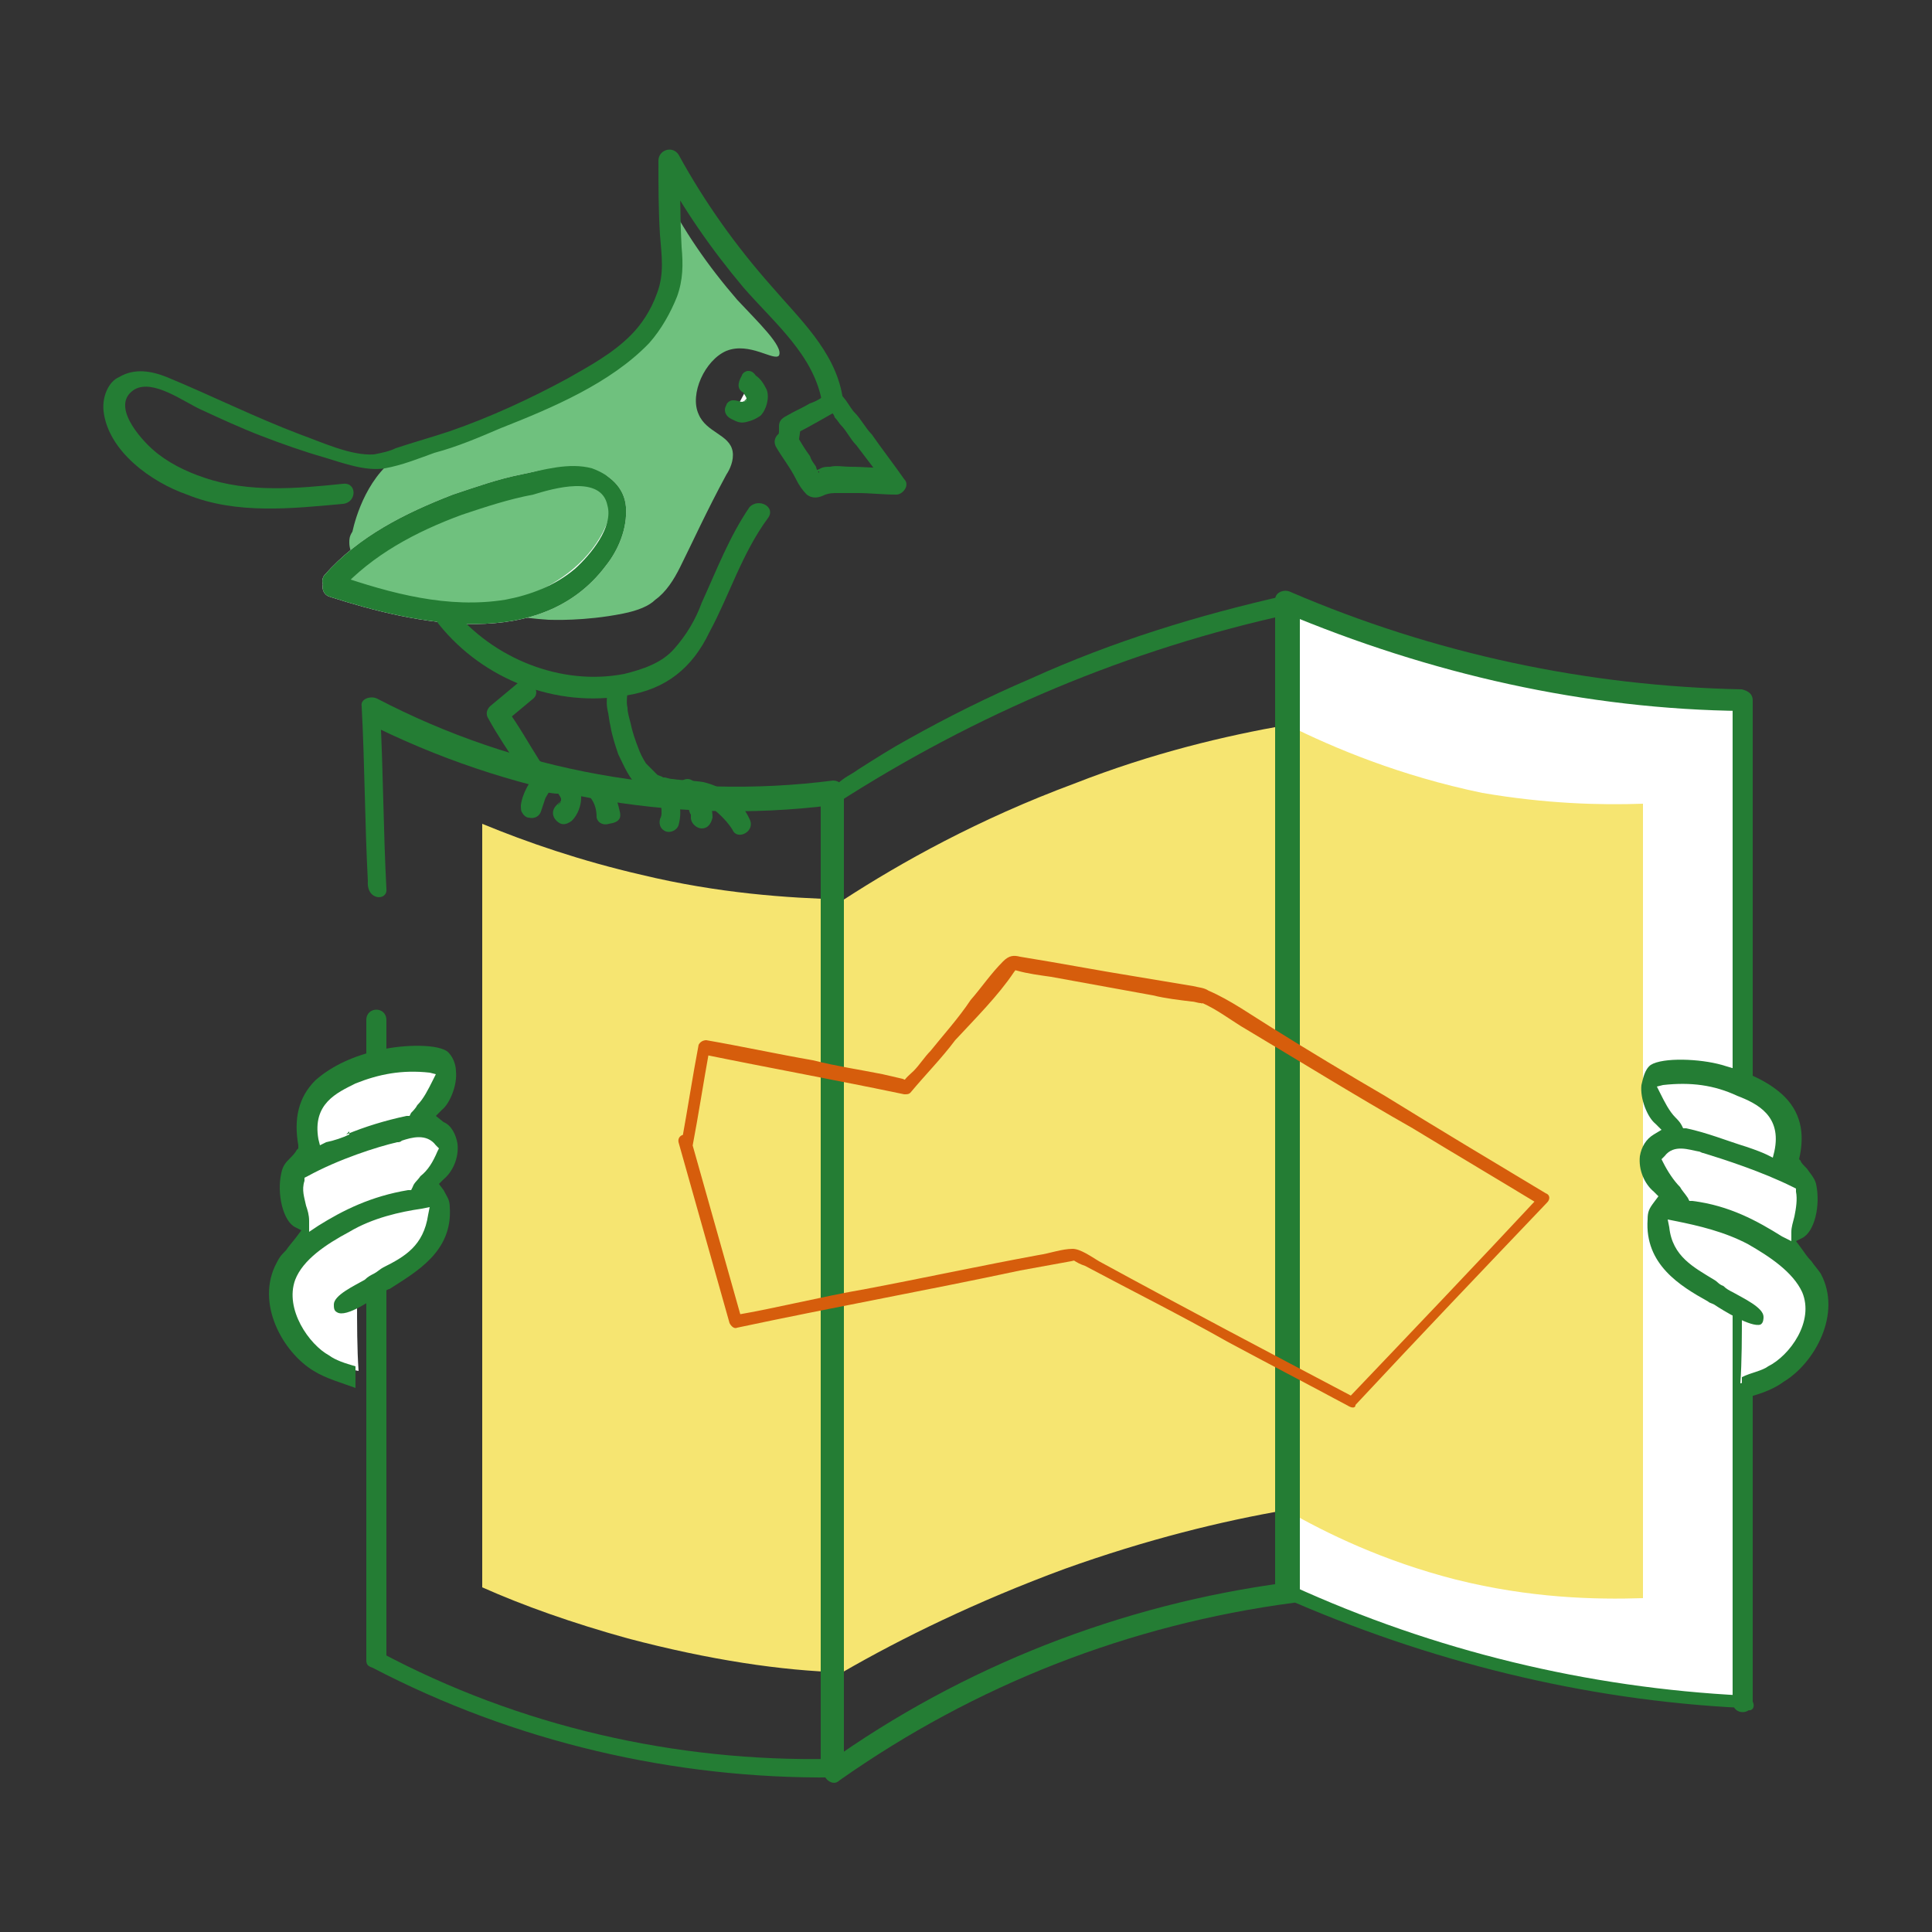
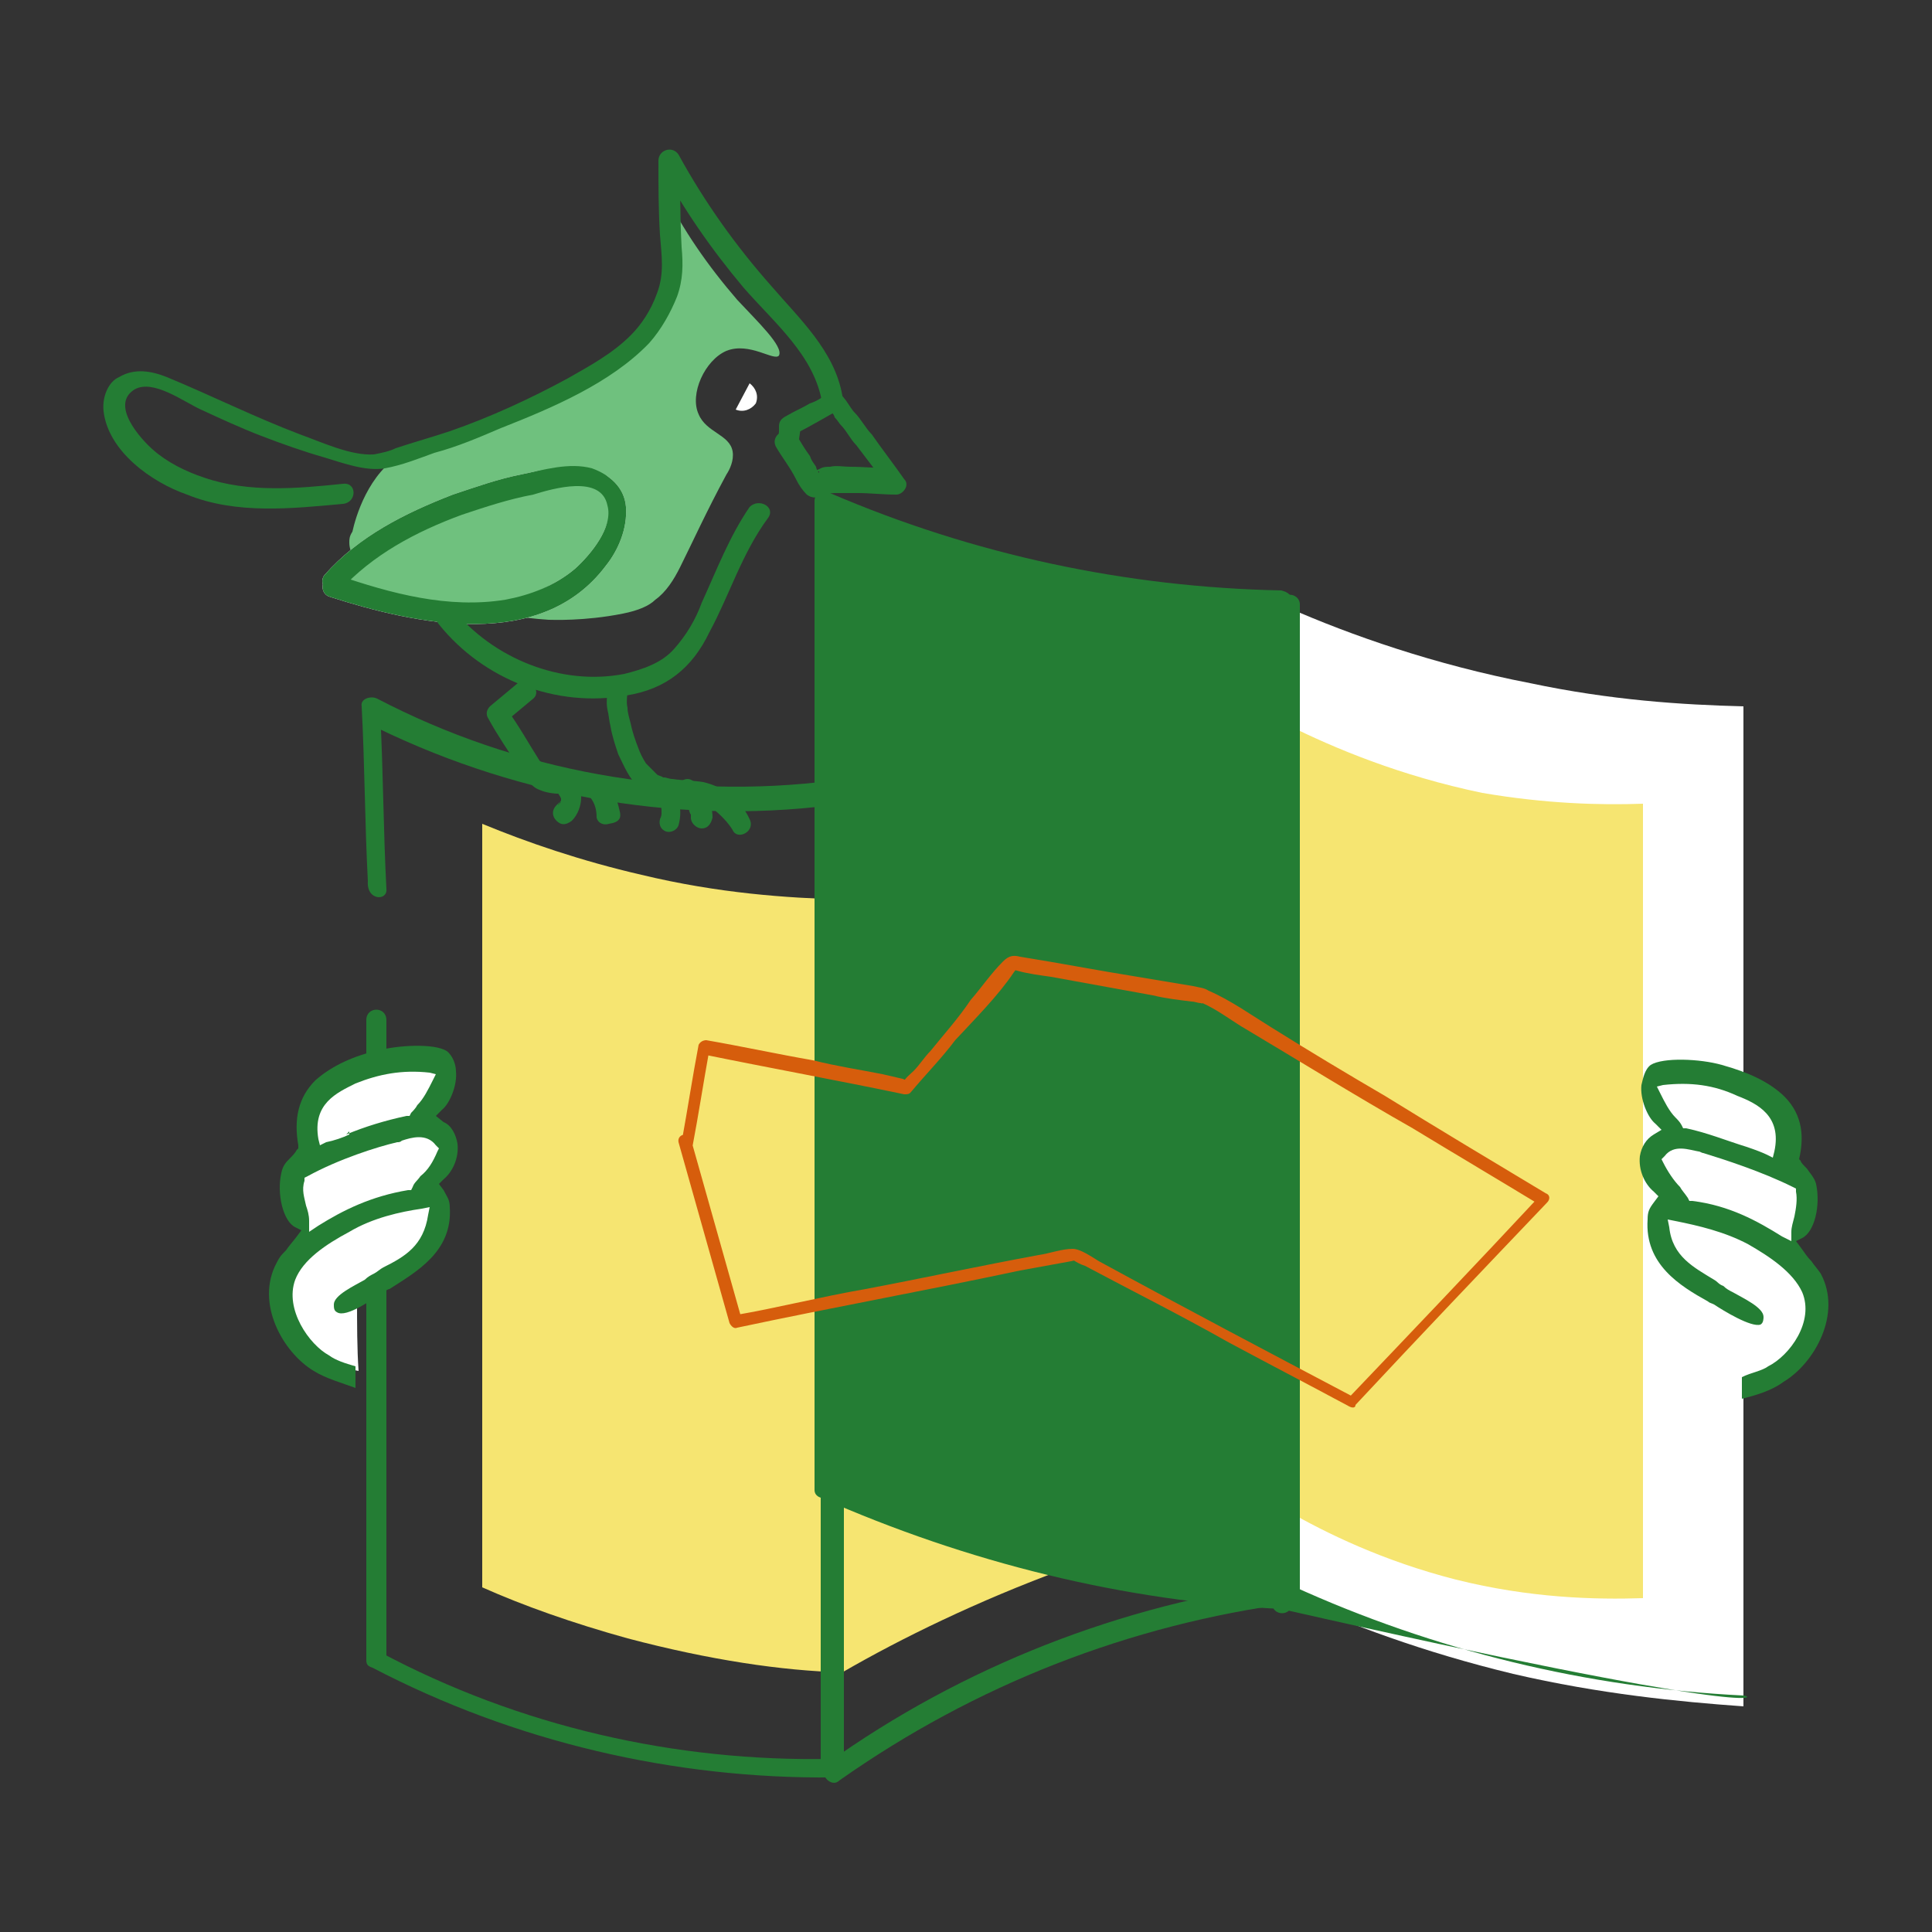
<svg xmlns="http://www.w3.org/2000/svg" version="1.1" id="Calque_1" x="0px" y="0px" viewBox="0 0 125 125" style="enable-background:new 0 0 125 125;" xml:space="preserve">
  <rect x="0" y="0" width="125" height="125" fill="#333333" stroke="none" />
  <style type="text/css"> .st0{fill:#FFFFFF;} .st1{fill:#247D34;} .st2{fill:#6FC17E;} .st3{fill:#F6E571;} .st4{fill-rule:evenodd;clip-rule:evenodd;fill:#FFFFFF;} .st5{fill-rule:evenodd;clip-rule:evenodd;fill:#247D34;} .st6{fill:#D65D0C;} </style>
  <g>
    <path class="st0" d="M48.5,24.8c0.4,0.3,0.6,0.8,0.4,1.3c-0.3,0.4-0.8,0.6-1.3,0.4" />
-     <path class="st1" d="M48.1,25.4c0.1,0,0.1,0.1,0.2,0.1C48.2,25.4,48.1,25.4,48.1,25.4c0.1,0,0.1,0.1,0.2,0.2 C48.3,25.5,48.2,25.4,48.1,25.4c0.1,0.1,0.2,0.2,0.2,0.3C48.3,25.5,48.2,25.5,48.1,25.4c0.1,0.2,0.2,0.3,0.2,0.4c0-0.1,0-0.1,0-0.2 c0,0.1,0,0.2,0,0.3c0-0.1,0-0.1,0-0.2c0,0.1,0,0.2-0.1,0.3c0-0.1,0.1-0.1,0.1-0.2c0,0.1-0.1,0.2-0.1,0.2c0-0.1,0.1-0.1,0.1-0.2 c-0.1,0.1-0.1,0.1-0.2,0.2c0.1,0,0.1-0.1,0.2-0.1c-0.1,0.1-0.2,0.1-0.2,0.1c0.1,0,0.1-0.1,0.2-0.1c-0.1,0-0.2,0.1-0.3,0.1 c0.1,0,0.1,0,0.2,0c-0.1,0-0.2,0-0.3,0c0.1,0,0.1,0,0.2,0c-0.1,0-0.2,0-0.3-0.1c0.1,0,0.1,0.1,0.2,0.1h-0.1 c-0.2-0.1-0.4-0.1-0.5-0.1c-0.2,0-0.4,0.2-0.4,0.3c-0.2,0.3-0.1,0.7,0.3,0.9s0.6,0.3,1,0.2c0.4-0.1,0.6-0.2,0.9-0.4 c0.4-0.4,0.6-1.2,0.4-1.7c-0.2-0.4-0.4-0.7-0.7-0.9C48.7,24,48.5,24,48.4,24c-0.2,0-0.4,0.2-0.4,0.3C47.7,24.8,47.7,25.2,48.1,25.4 z" />
    <path class="st0" d="M112.8,110.4c-4.2-0.3-9.3-0.8-14.9-2.1c-5.8-1.4-10.6-3.2-14.6-5c0-21.3,0-42.6,0-64 c4.1,1.8,9.5,3.7,15.7,4.9c5.2,1.1,9.8,1.4,13.8,1.5C112.8,67.2,112.8,88.8,112.8,110.4z" />
    <path class="st2" d="M22.6,35.1c0-0.2,0-0.4,0.2-0.7c0.2-0.9,1-3.8,3.3-5.1c0.8-0.4,0.8-0.2,2.6-0.8c1.3-0.4,2.2-0.9,2.9-1.3 c0.4-0.2,1-0.4,1.7-0.7c0.6-0.3,1.3-0.6,2.1-1c5-2.4,6.1-3.9,6.3-4.4c0.4-0.7,1-1.4,1.3-3.1v-0.4c-0.1-1.8-0.2-3.5-0.1-5.3 c1.3,2.6,2.9,4.9,4.8,7.1c1.3,1.4,3,3,2.7,3.6c-0.3,0.4-1.9-0.9-3.4-0.3c-1.4,0.6-2.4,2.8-1.8,4.1c0.5,1.2,2,1.3,2.2,2.4 c0.1,0.6-0.2,1.2-0.4,1.5c-1.3,2.4-2.2,4.4-3,6c-0.4,0.8-0.9,1.6-1.6,2.1c-0.4,0.4-1.1,0.7-2.1,0.9c-2.5,0.5-4.6,0.4-4.8,0.4 C32.2,39.9,22.6,38.3,22.6,35.1z" />
    <path class="st3" d="M83.3,46.9c-4,0.7-8.7,1.8-13.8,3.8c-6.2,2.3-11.2,5.1-14.9,7.5c-3.7-0.1-8.1-0.4-13.1-1.6 c-3.9-0.9-7.4-2.1-10.3-3.3c0,16.4,0,33,0,49.4c2.7,1.2,5.8,2.3,9.4,3.3c5.3,1.4,10,2.1,13.9,2.2c3.8-2.2,8.7-4.6,14.4-6.7 c5.3-1.9,10.2-3.1,14.3-3.8c2.6,1.5,6.3,3.3,11,4.5c4.8,1.2,9,1.3,12.1,1.2c0-17.2,0-34.2,0-51.4c-2.8,0.1-6.3,0-10.4-0.7 C90.6,50.2,86.3,48.4,83.3,46.9z" />
    <path class="st1" d="M25,57.5c-0.2-3.8-0.2-7.5-0.4-11.3c-0.4,0.2-0.7,0.4-1,0.5c9.3,4.7,19.8,6.7,30.2,5.4 c-0.2-0.2-0.4-0.4-0.7-0.7c0,16.3,0,32.8,0,49.1c0,4.6,0,9.3,0,14c0.2-0.2,0.4-0.4,0.7-0.7c-10.1,0.2-20.2-2.1-29.2-6.9 c0.1,0.2,0.2,0.4,0.4,0.5c0-13.8,0-27.6,0-41.4c0-0.9-1.3-0.9-1.3,0c0,13.8,0,27.6,0,41.4c0,0.3,0.1,0.4,0.4,0.5 c9.2,4.8,19.5,7.2,29.8,7.1c0.4,0,0.7-0.3,0.7-0.7c0-16.3,0-32.8,0-49.1c0-4.6,0-9.3,0-14c0-0.4-0.3-0.7-0.7-0.7 c-10.1,1.3-20.5-0.6-29.5-5.3c-0.4-0.2-1.1,0-1,0.5c0.2,3.8,0.2,7.5,0.4,11.3C23.7,58.3,25.1,58.3,25,57.5z" />
-     <path class="st1" d="M112.8,109.7c-10.1-0.5-20-2.9-29.2-7.1c0.1,0.2,0.2,0.4,0.4,0.5c0-16.6,0-33.1,0-49.8c0-4.7,0-9.5,0-14.2 c-0.4,0.2-0.7,0.4-1,0.5c9.5,4,19.6,6.3,29.8,6.4c-0.2-0.2-0.4-0.4-0.7-0.7c0,16.8,0,33.7,0,50.5c0,4.7,0,9.6,0,14.3 c0,0.9,1.3,0.9,1.3,0c0-16.8,0-33.7,0-50.5c0-4.7,0-9.6,0-14.3c0-0.4-0.3-0.6-0.7-0.7c-10-0.2-19.9-2.3-29.2-6.3 c-0.4-0.2-1,0-1,0.5c0,16.6,0,33.1,0,49.8c0,4.7,0,9.5,0,14.2c0,0.2,0.1,0.4,0.4,0.5c9.5,4.2,19.6,6.7,29.8,7.2 C113.7,111.1,113.7,109.8,112.8,109.7z" />
+     <path class="st1" d="M112.8,109.7c-10.1-0.5-20-2.9-29.2-7.1c0.1,0.2,0.2,0.4,0.4,0.5c0-16.6,0-33.1,0-49.8c0-4.7,0-9.5,0-14.2 c-0.4,0.2-0.7,0.4-1,0.5c-0.2-0.2-0.4-0.4-0.7-0.7c0,16.8,0,33.7,0,50.5c0,4.7,0,9.6,0,14.3 c0,0.9,1.3,0.9,1.3,0c0-16.8,0-33.7,0-50.5c0-4.7,0-9.6,0-14.3c0-0.4-0.3-0.6-0.7-0.7c-10-0.2-19.9-2.3-29.2-6.3 c-0.4-0.2-1,0-1,0.5c0,16.6,0,33.1,0,49.8c0,4.7,0,9.5,0,14.2c0,0.2,0.1,0.4,0.4,0.5c9.5,4.2,19.6,6.7,29.8,7.2 C113.7,111.1,113.7,109.8,112.8,109.7z" />
    <path class="st1" d="M83.2,102.4c-10.6,1.4-20.9,5.4-29.7,11.7c0.4,0.2,0.7,0.4,1,0.5c0-16.3,0-32.8,0-49.1c0-4.6,0-9.3,0-14 c-0.1,0.2-0.2,0.4-0.4,0.5C63.1,46.2,73,42,83.6,39.7c-0.3-0.2-0.5-0.4-0.8-0.6c0,16.5,0,33.1,0,49.7c0,4.7,0,9.5,0,14.2 c0,0.9,1.3,0.9,1.3,0c0-16.5,0-33.1,0-49.7c0-4.7,0-9.5,0-14.2c0-0.4-0.4-0.7-0.8-0.6c-5.8,1.3-11.3,3-16.6,5.4 c-2.8,1.2-5.4,2.5-7.9,3.9c-1.1,0.6-2.2,1.3-3.3,2c-0.4,0.3-0.9,0.5-1.3,0.9c-0.7,0.4-0.8,0.5-0.9,1.3c-0.2,6.7,0,13.3,0,20 s0,13.3,0,20c0,7.6,0,15.1,0,22.7c0,0.4,0.6,0.9,1,0.5c8.8-6.2,18.8-10.1,29.4-11.5C84.4,103.6,84,102.3,83.2,102.4z" />
    <path class="st4" d="M23.1,84c0.9-0.4,2.5-1.1,3.7-2.6c1.2-1.4,2-3.6,1.4-4.1c-0.5-0.4-2.4,0.5-2.3,0.5c0.6-0.3,1.5-0.7,2.1-1.7 c0.4-0.4,1-1.3,0.7-2.2c0-0.1-0.2-0.8-0.7-1c-0.4-0.2-0.9,0.2-1,0c-0.1-0.2,0.4-0.6,0.8-1.3c0.1-0.2,1-1.7,0.6-2.3 c-0.4-0.6-1.8-0.3-3.9,0.2c-2,0.4-2.9,0.6-3.6,1.2c-0.5,0.4-0.3,0.5-1.4,4.2c-0.5,1.6-0.9,2.6-0.4,3.5c0.2,0.4,0.5,0.5,0.6,0.9 c0.4,1.1-0.7,2-1.2,2.9c-0.9,1.8,0.7,3.9,1,4.2c1.3,1.9,3.2,2.2,3.7,2.3C23.1,87.3,23.1,85.6,23.1,84z" />
    <path class="st5" d="M19.1,82.8c0.5-1.3,2-2.3,3.5-3.1c1.5-0.9,3.3-1.3,4.7-1.5l0.5-0.1l-0.1,0.5c-0.3,2-1.5,2.7-2.9,3.4 c-0.2,0.1-0.4,0.3-0.6,0.4s-0.4,0.2-0.6,0.4c-0.7,0.4-2,1-2,1.6c0,0.2,0,0.4,0.2,0.5c0.6,0.4,2.4-0.9,3-1.3 c0.2-0.1,0.3-0.2,0.4-0.2c1.7-1.1,4.1-2.4,3.9-5.3c0-0.5-0.2-0.7-0.4-1.1l-0.3-0.4l0.3-0.3c0.6-0.5,1-1.4,0.9-2.3 c-0.1-0.6-0.4-1.2-0.9-1.4l-0.5-0.4l0.4-0.4c0.5-0.4,1-1.6,0.9-2.5c0-0.4-0.2-1-0.6-1.3c-0.8-0.5-3.1-0.4-4.6,0 c-1.7,0.4-3,1.1-3.9,1.9c-1.1,1.1-1.4,2.5-1.1,4.2v0.2l-0.1,0.1c-0.1,0.2-0.3,0.4-0.4,0.5c-0.3,0.3-0.5,0.5-0.6,1 c-0.3,1.3,0.1,3.1,0.9,3.5l0.4,0.2l-0.3,0.4c-0.3,0.4-0.5,0.6-0.7,0.9c-0.3,0.3-0.4,0.4-0.6,0.8c-1.4,2.6,0.4,5.8,2.4,7 c0.8,0.5,1.9,0.8,2.7,1.1v-1.4c-0.7-0.2-1.3-0.4-1.7-0.7C20,87,18.4,84.7,19.1,82.8z M22.6,73.2v0.2c-0.4,0.2-1,0.4-1.5,0.5 l-0.4,0.2l-0.1-0.4c-0.4-2.3,1.2-3,2.4-3.6c1.5-0.6,3-0.9,4.8-0.7l0.4,0.1l-0.2,0.4c-0.3,0.6-0.6,1.2-1,1.6 c-0.1,0.2-0.3,0.4-0.4,0.5l-0.1,0.2h-0.2c-1.4,0.3-2.7,0.7-3.9,1.2L22.6,73.2z M20,79.7V79c0-0.4-0.1-0.7-0.2-1 c-0.1-0.5-0.3-1-0.1-1.6v-0.2l0.2-0.1c2-1.1,4.5-1.9,5.8-2.2c0.1,0,0.2,0,0.3-0.1c0.6-0.2,1.6-0.5,2.2,0.3l0.2,0.2l-0.1,0.2 c-0.3,0.7-0.6,1.2-1.1,1.6c-0.2,0.3-0.4,0.4-0.5,0.7L26.6,77h-0.2c-2.4,0.4-4.2,1.3-5.8,2.3L20,79.7z" />
    <path class="st4" d="M112.7,84.8c-0.9-0.4-2.5-1.1-3.7-2.6c-1.2-1.4-2-3.6-1.4-4.1c0.5-0.4,2.4,0.5,2.3,0.5 c-0.6-0.3-1.5-0.7-2.1-1.7c-0.4-0.4-1-1.3-0.7-2.2c0-0.1,0.2-0.8,0.7-1c0.4-0.2,0.9,0.2,1,0c0.1-0.2-0.4-0.6-0.8-1.3 c-0.1-0.2-1-1.7-0.6-2.3c0.4-0.6,1.8-0.3,3.9,0.2c2,0.4,2.9,0.6,3.6,1.2c0.5,0.4,0.3,0.5,1.4,4.2c0.5,1.6,0.9,2.6,0.4,3.5 c-0.2,0.4-0.5,0.5-0.6,0.9c-0.4,1.1,0.7,2,1.2,2.9c0.9,1.8-0.7,3.9-1,4.2c-1.3,1.9-3.2,2.2-3.7,2.3 C112.7,88.1,112.7,86.4,112.7,84.8z" />
    <path class="st5" d="M114.4,88.4c-0.4,0.3-1.1,0.4-1.7,0.7v1.4c0.8-0.2,1.9-0.5,2.7-1.1c2-1.2,3.8-4.4,2.4-7 c-0.2-0.3-0.4-0.5-0.6-0.8c-0.3-0.3-0.4-0.5-0.7-0.9l-0.3-0.4l0.4-0.2c0.8-0.4,1.2-2.1,0.9-3.5c-0.1-0.4-0.4-0.7-0.6-1 c-0.2-0.2-0.4-0.4-0.4-0.5l-0.1-0.1V75c0.4-1.7,0.1-3.1-1.1-4.2c-0.9-0.8-2.1-1.4-3.9-1.9c-1.4-0.4-3.8-0.5-4.6,0 c-0.4,0.3-0.5,0.9-0.6,1.3c-0.1,0.9,0.4,2.1,0.9,2.5l0.4,0.4l-0.5,0.3c-0.5,0.3-0.8,0.8-0.9,1.4c-0.1,0.9,0.3,1.8,0.9,2.3l0.3,0.3 l-0.3,0.4c-0.3,0.4-0.4,0.6-0.4,1.1c-0.2,2.9,2.1,4.3,3.9,5.3c0.1,0.1,0.2,0.1,0.4,0.2c0.6,0.4,2.4,1.5,3,1.3 c0.2-0.1,0.2-0.4,0.2-0.5c0-0.6-1.3-1.2-2-1.6c-0.2-0.1-0.4-0.2-0.6-0.4c-0.3-0.1-0.4-0.3-0.6-0.4c-1.3-0.8-2.7-1.5-2.9-3.4 l-0.1-0.5l0.5,0.1c1.5,0.3,3.2,0.7,4.7,1.5c1.4,0.8,2.9,1.8,3.5,3.1C117.4,85.5,115.8,87.7,114.4,88.4z M113,74.2 c-1.3-0.4-2.5-0.9-3.9-1.2h-0.2l-0.1-0.2c-0.1-0.2-0.3-0.4-0.4-0.5c-0.4-0.4-0.7-1-1-1.6l-0.2-0.4l0.4-0.1c1.8-0.2,3.3,0,4.8,0.7 c1.3,0.5,2.9,1.3,2.4,3.6l-0.1,0.4l-0.4-0.2C114.1,74.6,113.6,74.4,113,74.2l0.1-0.2L113,74.2z M115.3,80c-1.6-1-3.4-2-5.8-2.3 h-0.2l-0.1-0.2c-0.2-0.3-0.4-0.5-0.5-0.7c-0.4-0.4-0.8-1-1.1-1.6l-0.1-0.2l0.2-0.2c0.6-0.8,1.6-0.4,2.2-0.3c0.1,0,0.2,0.1,0.3,0.1 c1.3,0.4,3.8,1.2,5.8,2.2l0.2,0.1v0.2c0.1,0.5,0,1.1-0.1,1.6c-0.1,0.4-0.2,0.7-0.2,1v0.6L115.3,80z" />
-     <path class="st0" d="M21.5,37.9c2.3,0.7,4.6,1.4,7.1,1.7s4.8,0,7-0.9c2.1-1,3.8-2.8,4.3-4.9c0.1-0.4,0.1-0.7,0-1.2 c-0.2-0.9-1.2-1.5-2.1-1.7c-0.9-0.2-1.9,0.1-2.8,0.3C30,32.5,24.7,34.1,21.5,37.9" />
    <path class="st0" d="M21.3,38.6c5.6,1.8,13.7,3.6,17.9-2c0.8-1,1.4-2.4,1.3-3.8c-0.1-1.3-1.1-2.1-2.2-2.5c-1.5-0.4-3.1,0.1-4.6,0.4 s-2.9,0.8-4.4,1.3c-3.1,1.2-6.1,2.7-8.3,5.2c-0.5,0.6,0.4,1.6,1,1c2.1-2.3,4.9-3.8,7.9-4.9c1.5-0.5,3-1,4.6-1.3 c1.3-0.4,4.4-1.3,4.8,0.7c0.4,1.4-1.1,3.2-2.1,4.1c-1.3,1.1-2.9,1.7-4.5,2c-3.7,0.6-7.4-0.4-10.9-1.6C20.9,37,20.5,38.3,21.3,38.6z " />
    <path class="st1" d="M28.4,40.4c2.9,3.6,7.6,5.4,12.1,4.6c2.6-0.4,4.3-1.8,5.4-4.1c1.3-2.4,2.1-5.1,3.8-7.4 c0.5-0.7-0.6-1.3-1.2-0.7c-1.3,1.9-2.1,4-3.1,6.2c-0.4,1.1-1,2.1-1.8,3c-0.8,0.9-2,1.3-3.2,1.6c-4.1,0.8-8.5-1-11.1-4.2 C28.8,38.7,27.8,39.7,28.4,40.4z" />
    <path class="st1" d="M50.2,28.9c0.4,0.7,0.9,1.3,1.3,2.1c0.2,0.4,0.4,0.7,0.7,1c0.4,0.3,0.8,0.2,1.2,0c0.3-0.1,0.5-0.1,0.8-0.1 c0.4,0,0.8,0,1.3,0c0.8,0,1.6,0.1,2.5,0.1c0.4,0,0.9-0.6,0.5-1c-0.7-1-1.4-1.9-2.1-2.9c-0.4-0.4-0.7-1-1.1-1.4s-0.7-1.3-1.3-1.3 c-0.3,0-0.5,0.2-0.8,0.3c-0.3,0.2-0.5,0.3-0.8,0.4c-0.5,0.3-1,0.5-1.5,0.8c-0.4,0.2-0.5,0.4-0.5,0.7c0,0.1,0,0.2,0,0.3 c0,0.2-0.1,0.4-0.1,0.6c0,0.4,0.4,0.7,0.7,0.7s0.6-0.3,0.7-0.7c0-0.3,0.1-0.6,0.1-0.9c-0.1,0.2-0.2,0.4-0.4,0.5 c1-0.5,2-1.1,2.9-1.6c-0.1,0-0.3,0.1-0.4,0.1H54c-0.1,0-0.3-0.1-0.4-0.1c0.2,0.1,0.4,0.4,0.4,0.5c0.2,0.2,0.3,0.4,0.4,0.5 c0.4,0.4,0.6,0.9,1,1.3c0.6,0.8,1.3,1.7,1.9,2.5c0.2-0.4,0.4-0.7,0.5-1c-0.9,0-1.9-0.1-2.8-0.1c-0.4,0-0.9-0.1-1.3,0 c-0.2,0-0.4,0-0.6,0.1c-0.2,0.1-0.4,0.2-0.5,0.2c0.1,0,0.3,0,0.4,0c0.1,0.1,0.1,0.1,0,0L53,30.6c-0.1-0.1-0.2-0.3-0.2-0.4 c-0.2-0.3-0.3-0.4-0.4-0.7c-0.3-0.4-0.6-0.9-0.9-1.4C51,27.5,49.8,28.1,50.2,28.9z" />
    <path class="st1" d="M54.5,25.6c-0.5-2.9-2.8-5-4.6-7.1c-2.3-2.6-4.3-5.4-6-8.5c-0.4-0.6-1.3-0.3-1.3,0.4c0,1.6,0,3.2,0.1,4.8 c0.1,1.3,0.3,2.5-0.2,3.8c-0.4,1.1-1,2-1.7,2.7c-1.2,1.2-2.7,2-4.1,2.8c-2.4,1.3-5,2.5-7.6,3.4c-1.2,0.4-2.3,0.7-3.5,1.1 c-0.4,0.2-0.9,0.3-1.4,0.4c-1.5,0.1-3.4-0.8-4.8-1.3c-2.9-1.1-5.7-2.5-8.6-3.7c-1-0.4-2.1-0.6-3.1,0c-0.7,0.3-1.1,1.3-1,2.2 c0.3,2.6,3.1,4.6,5.4,5.4c3.2,1.3,6.8,0.9,10.1,0.6c0.9-0.1,0.9-1.4,0-1.3c-2.9,0.3-6.1,0.6-9-0.4c-1.2-0.4-2.4-1-3.3-1.8 c-0.8-0.7-2.8-2.9-1.2-3.9c1.2-0.7,3.2,0.8,4.3,1.3c1.3,0.6,2.6,1.2,3.9,1.7s2.7,1,4.1,1.4c1.3,0.4,2.7,0.9,3.9,0.7 c1.1-0.2,2.1-0.6,3.2-1c1.5-0.4,2.9-1,4.3-1.6c3.3-1.3,7.1-2.9,9.6-5.5c0.8-0.9,1.4-2,1.8-3c0.4-1.1,0.4-2.1,0.3-3.2 C44,14.1,44,12.1,44,10.3c-0.4,0.1-0.8,0.3-1.3,0.4c1.5,2.8,3.3,5.4,5.4,7.9c2,2.3,4.6,4.4,5.1,7.5C53.5,26.8,54.7,26.4,54.5,25.6z " />
    <path class="st1" d="M40.1,52.5c-0.2-0.8-0.4-1.8-1.3-2.2c-0.9-0.5-2.1-0.3-2.9-0.4c-0.1,0-0.2,0-0.2,0s-0.3-0.1-0.2,0 c0.1,0-0.1-0.1-0.1-0.1c-0.1-0.1,0.1,0.1,0,0l-0.1-0.1c-0.1-0.1,0,0-0.1-0.1c-0.1-0.2-0.2-0.3-0.3-0.4c-0.7-1.1-1.3-2.2-2.1-3.3 c0,0.3-0.1,0.5-0.1,0.8c0.6-0.5,1.2-1,1.8-1.5c0.6-0.5-0.3-1.5-1-1c-0.6,0.5-1.2,1-1.8,1.5c-0.2,0.2-0.3,0.5-0.1,0.8 c0.6,1.1,1.3,2.1,2,3.2c0.4,0.5,0.7,1.2,1.3,1.4c0.9,0.4,1.9,0.2,2.8,0.3c0.2,0,0.3,0.1,0.4,0.1c0.1,0.1-0.1-0.1,0,0 c0,0,0.2,0.2,0.1,0.1c0.3,0.4,0.4,0.8,0.4,1.3c0.1,0.4,0.5,0.5,0.8,0.4C40.1,53.2,40.2,52.9,40.1,52.5z" />
    <path class="st1" d="M36.1,51.3L36.1,51.3c0,0,0.1,0.1,0.2,0.2C36.2,51.3,36.1,51.3,36.1,51.3c0.1,0.1,0.1,0.2,0.2,0.3 C36.2,51.4,36.2,51.4,36.1,51.3c0.1,0.2,0.2,0.3,0.2,0.4c0-0.1,0-0.1,0-0.2c0,0.1,0,0.2,0,0.4c0-0.1,0-0.1,0-0.2 c0,0.1,0,0.2-0.1,0.3c0-0.1,0.1-0.1,0.1-0.2c-0.1,0.1-0.1,0.2-0.2,0.3c0-0.1,0.1-0.1,0.1-0.2c-0.1,0.1-0.1,0.1-0.2,0.2 c-0.3,0.3-0.3,0.7,0,1s0.6,0.3,1,0c0.4-0.4,0.6-1,0.6-1.5c0-0.4-0.1-0.7-0.4-1c-0.2-0.2-0.3-0.4-0.5-0.5c-0.1-0.1-0.4-0.1-0.5-0.1 c-0.2,0-0.4,0.2-0.4,0.3c-0.1,0.2-0.1,0.4-0.1,0.5C35.9,51,35.9,51.2,36.1,51.3z" />
-     <path class="st1" d="M34.8,49.9c-0.5,0.6-1,1.4-1.1,2.2c0,0.2,0,0.4,0.1,0.5c0.1,0.2,0.3,0.3,0.4,0.3c0.4,0.1,0.7-0.1,0.8-0.4 c0.1-0.3,0.2-0.6,0.3-0.9c0,0.1-0.1,0.1-0.1,0.2c0.2-0.4,0.4-0.6,0.5-1c0,0.1-0.1,0.1-0.1,0.2c0-0.1,0.1-0.1,0.1-0.2 c0.1-0.2,0.2-0.3,0.2-0.4c0-0.2-0.1-0.4-0.2-0.4c-0.1-0.1-0.3-0.2-0.4-0.2C35.1,49.7,35,49.7,34.8,49.9z" />
    <path class="st1" d="M48.5,53c-0.6-1.3-1.7-2.1-3-2.4c-0.6-0.1-1.3-0.1-2-0.2c-0.2,0-0.4-0.1-0.5-0.1h-0.1c0.1,0,0.1,0,0,0 c-0.1-0.1-0.3-0.1-0.4-0.2c0,0-0.2-0.2-0.1-0.1c-0.1-0.1-0.1-0.1-0.2-0.2c-0.1-0.1-0.3-0.3-0.4-0.4c-0.2-0.3-0.4-0.7-0.5-1 c-0.2-0.5-0.4-1.1-0.5-1.6c-0.1-0.4-0.2-0.7-0.2-1c-0.1-0.4,0-0.8,0-1.2c0-0.9-1.3-0.9-1.3,0c0,0.4-0.1,0.8,0,1.3 c0.1,0.4,0.1,0.7,0.2,1.1c0.1,0.6,0.3,1.2,0.5,1.8c0.4,0.8,0.7,1.6,1.4,2.2c0.8,0.6,1.7,0.8,2.7,0.9c0.7,0,1.3,0.1,2,0.4 c0.5,0.4,1,0.9,1.3,1.4C47.7,54.4,48.9,53.8,48.5,53z" />
    <path class="st1" d="M44,51.8c0.1,0.1,0.2,0.1,0.3,0.2C44.2,52,44.2,51.9,44,51.8c0.3,0.2,0.4,0.4,0.4,0.4c0-0.1-0.1-0.1-0.1-0.2 c0.1,0.2,0.2,0.3,0.3,0.4c0-0.1-0.1-0.1-0.1-0.2c0.1,0.2,0.1,0.4,0.2,0.5c0-0.1,0-0.1,0-0.2c0,0.1,0,0.3,0,0.4 c0,0.4,0.4,0.7,0.7,0.7c0.4,0,0.6-0.3,0.7-0.7c0-1-0.5-2-1.3-2.4c-0.3-0.2-0.7-0.1-0.9,0.3C43.5,51.3,43.6,51.6,44,51.8z" />
    <path class="st1" d="M42.2,51.3c0.1,0.1,0.1,0.1,0.2,0.2c0.1,0.1-0.1-0.2,0-0.1c0,0,0,0,0.1,0.1c0,0.1,0.1,0.1,0.1,0.2 c0,0.1,0.1,0.1,0.1,0.2s0,0.2,0,0v0.1c0.1,0.2,0.1,0.4,0.1,0.4c0-0.1,0-0.1,0-0.2c0,0.2,0,0.4,0,0.6c0-0.1,0-0.1,0-0.2 c0,0.1,0,0.2-0.1,0.4c-0.1,0.4,0.1,0.7,0.4,0.8s0.7-0.1,0.8-0.4c0.3-1.1,0-2.1-0.8-2.9c-0.3-0.3-0.7-0.3-1,0 C41.9,50.6,41.9,51,42.2,51.3z" />
    <path class="st2" d="M21.7,37.7c2.2,0.7,4.5,1.3,6.8,1.5c2.3,0.2,4.7-0.1,6.8-1.2c2.1-1.1,3.8-2.9,4.3-5.2c0.1-0.4,0.2-0.8,0.1-1.2 c-0.2-0.9-1.1-1.5-2-1.6c-0.9-0.2-1.8,0.1-2.7,0.4C30.1,31.8,24.9,33.7,21.7,37.7" />
    <path class="st1" d="M21.3,38.6c5.6,1.8,13.7,3.6,17.9-2c0.8-1,1.4-2.4,1.3-3.8c-0.1-1.3-1.1-2.1-2.2-2.5c-1.5-0.4-3.1,0.1-4.6,0.4 s-2.9,0.8-4.4,1.3c-3.1,1.2-6.1,2.7-8.3,5.2c-0.5,0.6,0.4,1.6,1,1c2.1-2.3,4.9-3.8,7.9-4.9c1.5-0.5,3-1,4.6-1.3 c1.3-0.4,4.4-1.3,4.8,0.7c0.4,1.4-1.1,3.2-2.1,4.1c-1.3,1.1-2.9,1.7-4.5,2c-3.7,0.6-7.4-0.4-10.9-1.6C20.9,37,20.5,38.3,21.3,38.6z " />
    <path class="st6" d="M44.8,74.2c0.4-2.1,0.7-4.1,1.1-6.3c-0.2,0.1-0.4,0.2-0.5,0.3c4.4,0.9,8.8,1.7,13.1,2.6c0.2,0,0.3,0,0.4-0.1 c1-1.2,2-2.2,2.9-3.4c1.3-1.4,2.8-2.9,3.8-4.4c0,0,0.4-0.5,0-0.2c-0.2,0.2-0.1,0,0.2,0.1c0.7,0.2,1.5,0.3,2.2,0.4 c2.2,0.4,4.4,0.8,6.6,1.2c0.8,0.2,1.7,0.3,2.5,0.4c0.2,0,0.4,0.1,0.6,0.1c0.2,0.1,0,0,0.1,0c0.9,0.4,1.7,1,2.5,1.5 c3.7,2.2,7.4,4.5,11.1,6.6c2.8,1.7,5.5,3.3,8.3,5c0-0.2-0.1-0.4-0.1-0.6c-4.1,4.4-8.3,8.8-12.4,13.1c0.2,0,0.4,0,0.4-0.1 c-5.5-2.9-11-5.8-16.5-8.8c-0.5-0.3-1.2-0.8-1.7-0.8c-0.7,0-1.5,0.3-2.2,0.4c-3.8,0.7-7.5,1.5-11.2,2.2c-2.9,0.5-5.6,1.2-8.5,1.7 c0.2,0.1,0.4,0.2,0.5,0.3c-1.1-3.9-2.2-7.8-3.3-11.7c-0.2-0.5-0.9-0.3-0.8,0.2c1.1,3.9,2.2,7.8,3.3,11.7c0.1,0.2,0.3,0.4,0.5,0.3 c6.1-1.3,12.2-2.4,18.3-3.7c1.1-0.2,2.2-0.4,3.3-0.6c0.4-0.1,0.2,0,0.1-0.1c0.3,0.2,0.5,0.3,0.8,0.4c3,1.6,6.2,3.2,9.2,4.9 c2.6,1.4,5.3,2.8,7.9,4.2c0.2,0.1,0.4,0.1,0.4-0.1c4.1-4.4,8.3-8.8,12.4-13.1c0.2-0.2,0.2-0.5-0.1-0.6c-3.5-2.1-7-4.2-10.4-6.3 c-2.4-1.4-4.9-2.9-7.3-4.4c-1.3-0.8-2.7-1.8-4.1-2.4c-0.3-0.2-0.6-0.2-1-0.3c-1.2-0.2-2.4-0.4-3.6-0.6c-2.5-0.4-5.1-0.9-7.6-1.3 c-0.4-0.1-0.7-0.1-1.1,0.3c-0.8,0.8-1.4,1.7-2.1,2.5C62,65.9,61,67,60.2,68c-0.4,0.4-0.7,0.9-1.1,1.3c-0.1,0.1-0.7,0.6-0.6,0.7 c0-0.2,0.6,0.1-0.1-0.2c-0.4-0.1-0.9-0.2-1.3-0.3c-1.5-0.3-2.9-0.5-4.5-0.9c-2.3-0.4-4.6-0.9-6.9-1.3c-0.2,0-0.4,0.1-0.5,0.3 c-0.4,2.1-0.7,4.1-1.1,6.3C44,74.6,44.7,74.7,44.8,74.2z" />
  </g>
</svg>